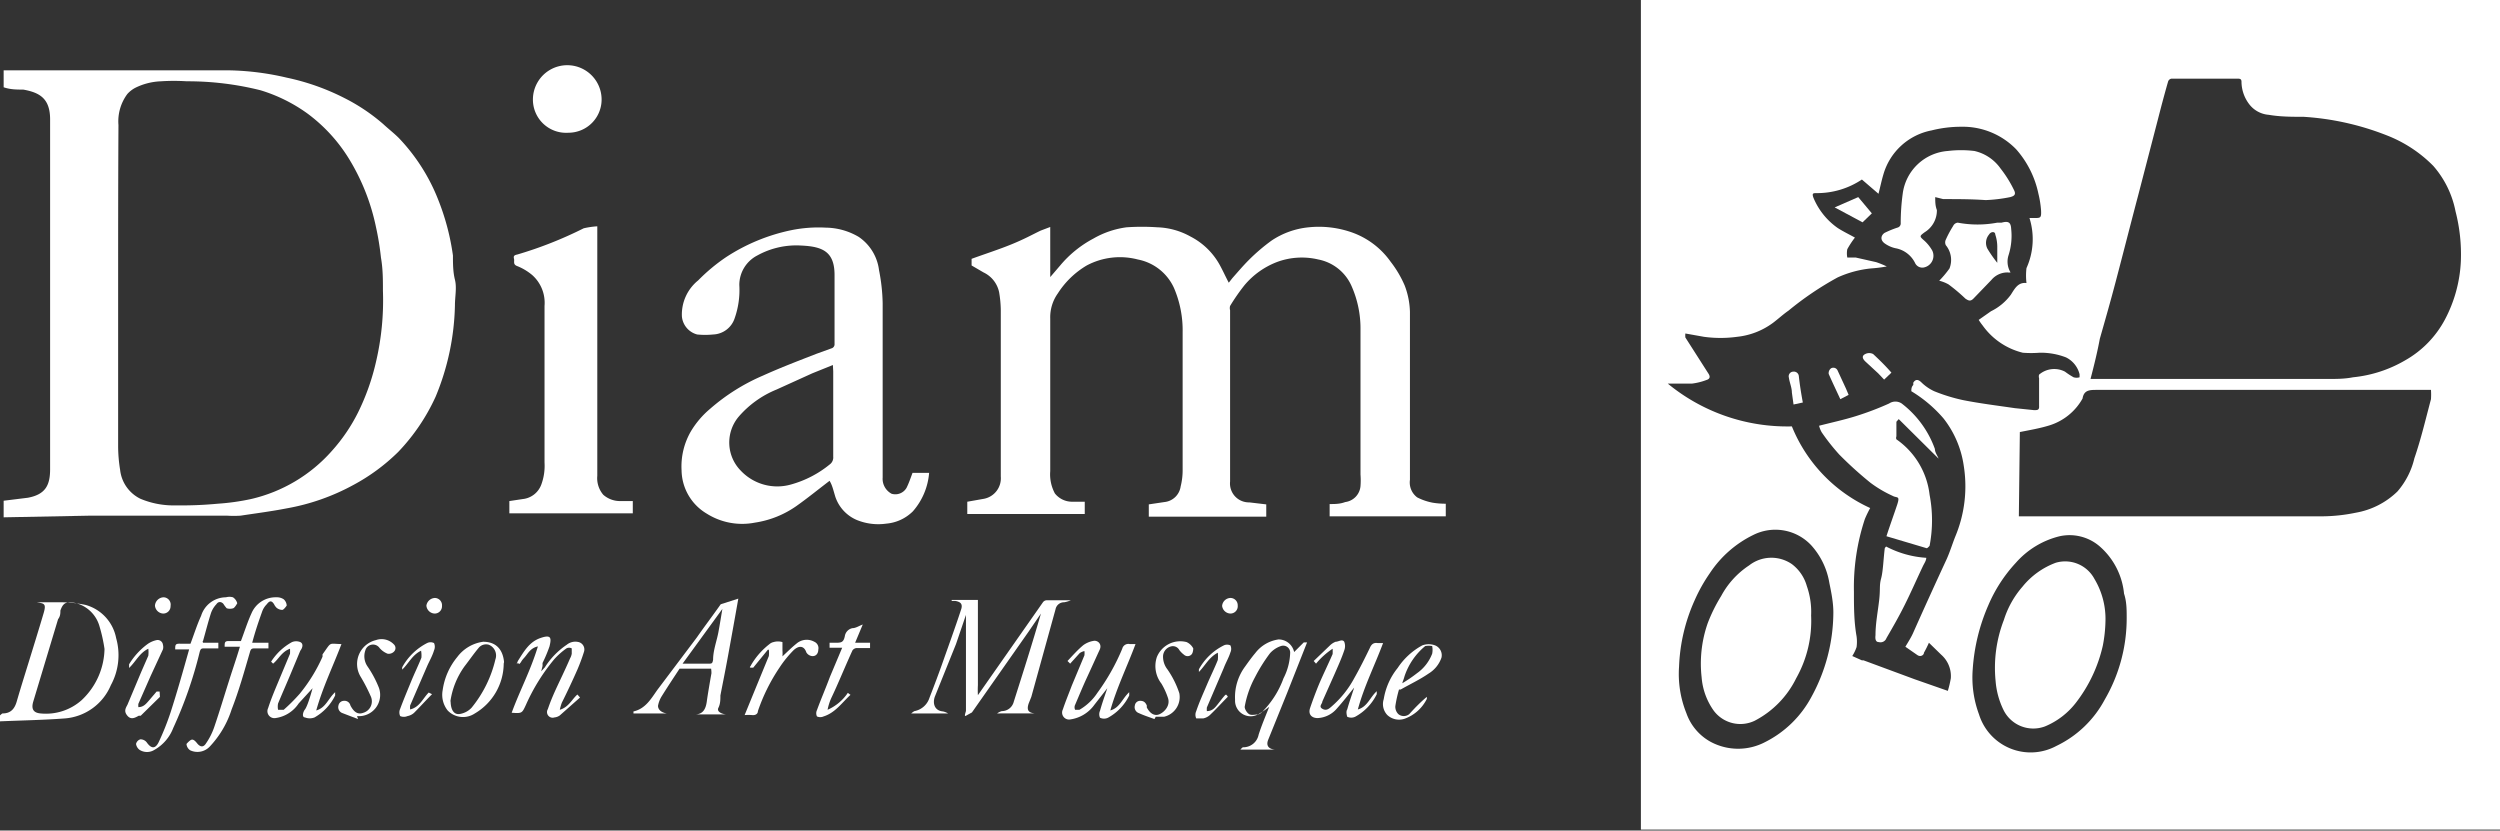
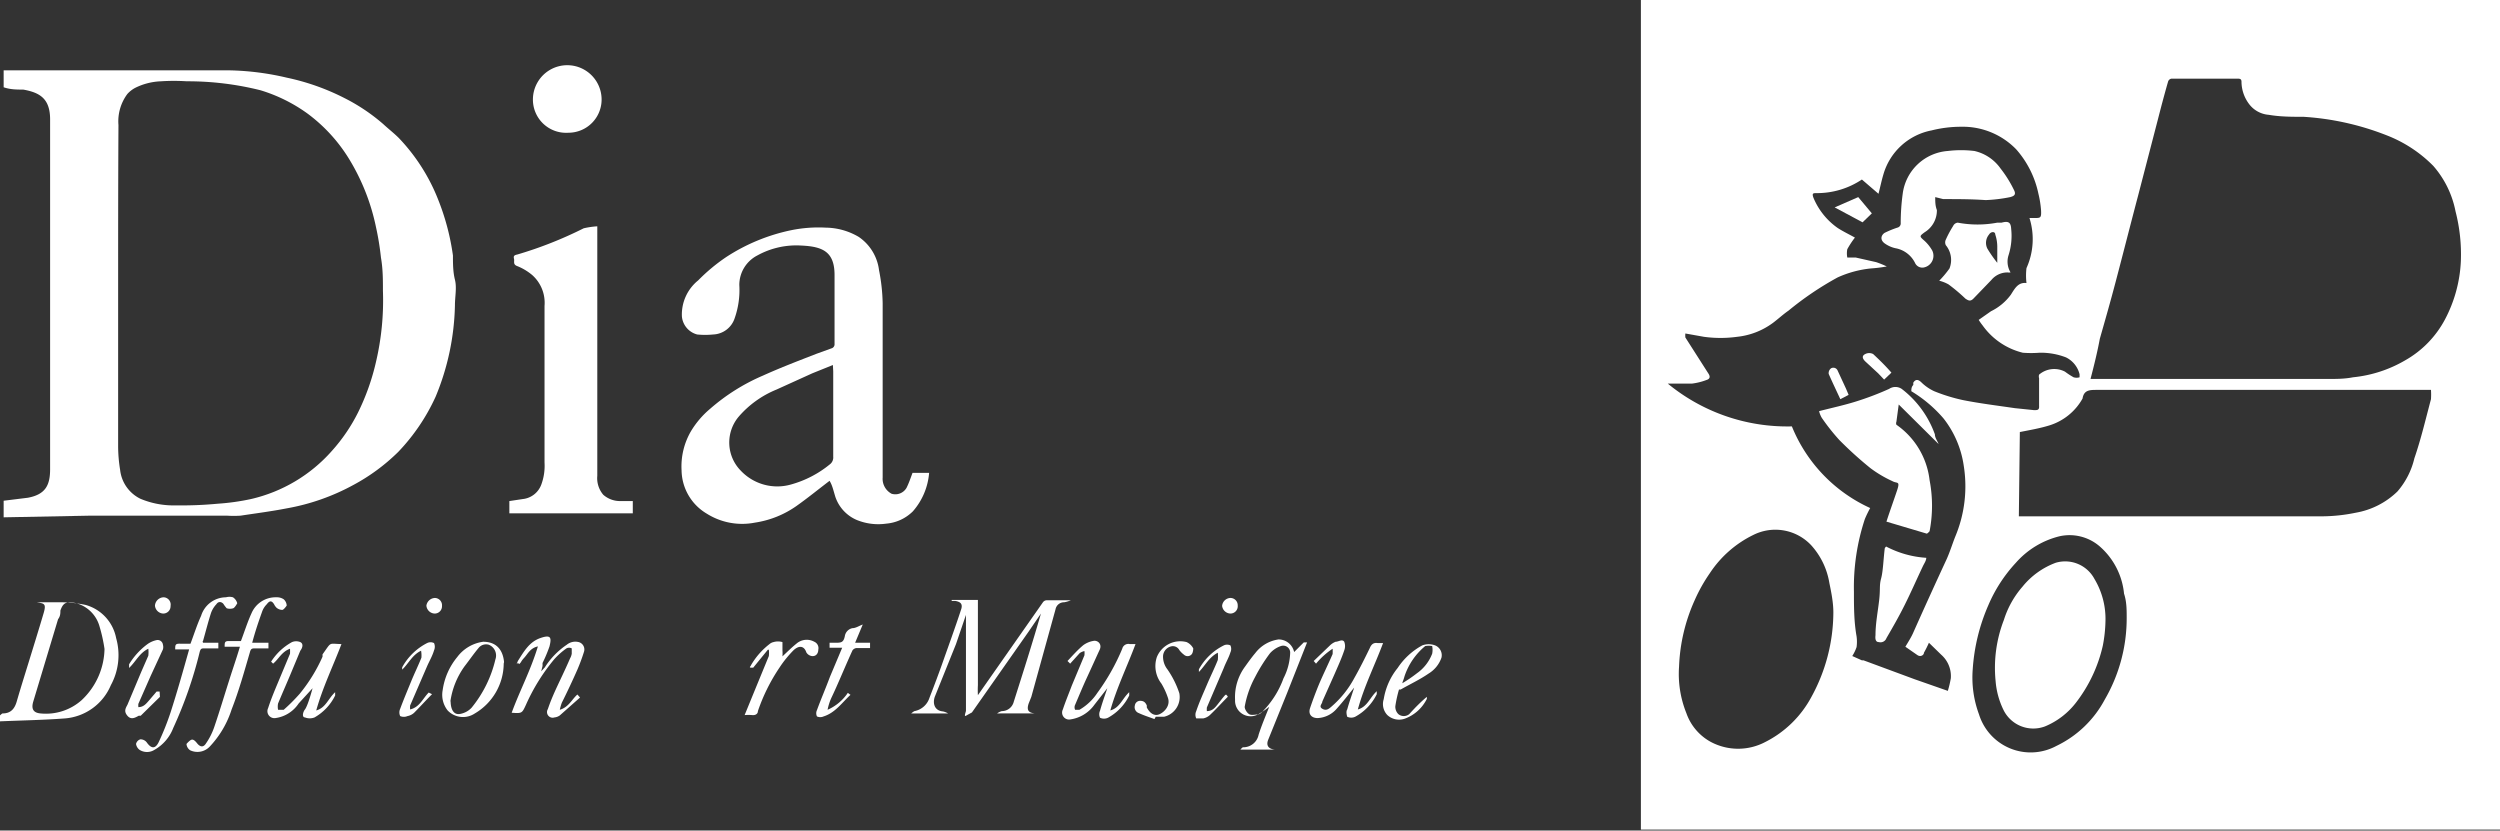
<svg xmlns="http://www.w3.org/2000/svg" viewBox="0 0 75.34 25.03">
  <rect x="0" y="0" width="75.34" height="25.03" fill="#333333" stroke="none" />
  <defs>
    <style>.cls-1{fill:#fff;}</style>
  </defs>
  <title>header-logo-diam-diffusion</title>
  <g id="Calque_2" data-name="Calque 2">
    <g id="Maquettes">
      <g id="Header_3" data-name="Header 3">
        <path class="cls-1" d="M75.34,0V25H49.45V0ZM63,11.42h1.76l5.4,0c.25,0,.5,0,.75-.05a3.87,3.87,0,0,0,1.57-.51,3.06,3.06,0,0,0,1.2-1.23,4.15,4.15,0,0,0,.48-1.75A5.19,5.19,0,0,0,74,6.37,2.93,2.93,0,0,0,73.33,5a4,4,0,0,0-1.4-.92,8.22,8.22,0,0,0-2.51-.56c-.35,0-.7,0-1.05-.06a.82.82,0,0,1-.58-.31,1.13,1.13,0,0,1-.24-.66c0-.07,0-.12-.11-.12h-2a.13.13,0,0,0-.1.08c-.11.38-.21.76-.31,1.15l-.6,2.31c-.23.87-.45,1.74-.68,2.61-.15.57-.31,1.13-.47,1.69C63.21,10.59,63.11,11,63,11.42Zm-5.4.37c0-.06,0-.13.06-.19a.36.36,0,0,1,0-.07c.07-.11.15-.1.25,0a1.38,1.38,0,0,0,.38.26,5.19,5.19,0,0,0,.88.27c.51.1,1,.16,1.55.24l.58.06c.1,0,.16,0,.15-.13,0-.28,0-.55,0-.83a.19.19,0,0,1,0-.11.7.7,0,0,1,.78-.09,2.25,2.25,0,0,0,.26.17.31.31,0,0,0,.18,0s0-.06,0-.09a.77.77,0,0,0-.41-.51,2.1,2.1,0,0,0-.8-.14,3.25,3.25,0,0,1-.5,0,2.1,2.1,0,0,1-1.21-.82,1.75,1.75,0,0,1-.12-.17L60,9.38a1.63,1.63,0,0,0,.6-.5c.12-.19.22-.38.47-.35a1.91,1.91,0,0,1,0-.45,2.12,2.12,0,0,0,.09-1.51l.15,0c.18,0,.21,0,.2-.22a3,3,0,0,0-.08-.51,2.92,2.92,0,0,0-.67-1.34,2.24,2.24,0,0,0-1.66-.68,3.63,3.63,0,0,0-.89.11,1.88,1.88,0,0,0-1.45,1.32c-.06.2-.1.4-.15.59l-.5-.43a2.43,2.43,0,0,1-1.36.41c-.11,0-.15,0-.1.14a2.09,2.09,0,0,0,.73.91c.17.11.36.2.52.29a2.62,2.62,0,0,0-.23.35.66.66,0,0,0,0,.25h.25l.62.14a2.84,2.84,0,0,1,.32.13,4.33,4.33,0,0,1-.48.06,3.2,3.2,0,0,0-1,.27,9.43,9.43,0,0,0-1.48,1c-.16.11-.31.25-.47.37a2.2,2.2,0,0,1-1.08.42,3.66,3.66,0,0,1-1,0l-.56-.1a.61.61,0,0,0,0,.12c.23.36.46.72.69,1.08.07.1.05.17-.05.2a1.88,1.88,0,0,1-.44.11c-.24,0-.49,0-.73,0A5.67,5.67,0,0,0,54,12.85a4.6,4.6,0,0,0,2.36,2.46,3.49,3.49,0,0,0-.16.33,6.54,6.54,0,0,0-.33,2.19c0,.45,0,.9.08,1.35a1.2,1.2,0,0,1,0,.32,1.27,1.27,0,0,1-.13.27l.29.13.05,0,1.54.57,1,.35a3.06,3.06,0,0,0,.09-.38.86.86,0,0,0-.29-.71l-.37-.36a3.25,3.25,0,0,1-.15.3c0,.07-.1.14-.2.07l-.36-.25c.09-.15.18-.29.24-.43q.49-1.1,1-2.2c.1-.22.17-.45.26-.68a3.92,3.92,0,0,0,.26-2.14,3,3,0,0,0-.61-1.43A4,4,0,0,0,57.6,11.79Zm3.24,3.77H70a5.16,5.16,0,0,0,1-.11,2.38,2.38,0,0,0,1.25-.64,2.35,2.35,0,0,0,.51-1c.2-.58.34-1.18.5-1.78a2.15,2.15,0,0,0,0-.28H63.19c-.21,0-.39,0-.43.26h0a1.73,1.73,0,0,1-1,.81c-.29.09-.59.14-.89.2Zm3.25,3.06c0-.24,0-.49-.08-.73a2.17,2.17,0,0,0-.74-1.43,1.39,1.39,0,0,0-1.2-.3,2.57,2.57,0,0,0-1.32.8,4.43,4.43,0,0,0-.83,1.28,5.75,5.75,0,0,0-.47,1.93,3.19,3.19,0,0,0,.19,1.36,1.63,1.63,0,0,0,2.33.95,3.23,3.23,0,0,0,1.46-1.4A4.87,4.87,0,0,0,64.09,18.62Zm-8.84-.16c0-.3-.06-.6-.12-.89a2.23,2.23,0,0,0-.54-1.13,1.48,1.48,0,0,0-1.75-.32,3.3,3.3,0,0,0-1.31,1.15,4.87,4.87,0,0,0-.46.82,5.33,5.33,0,0,0-.47,2,3.16,3.16,0,0,0,.22,1.4,1.58,1.58,0,0,0,.74.87,1.75,1.75,0,0,0,1.64,0,3.22,3.22,0,0,0,1.39-1.36A5.32,5.32,0,0,0,55.25,18.46Z" />
        <path class="cls-1" d="M.11,15.59v-.5L.84,15c.54-.1.67-.39.67-.86,0-2.51,0-5,0-7.54,0-1,0-2,0-3,0-.62-.3-.81-.81-.9-.19,0-.39,0-.59-.07V2.12H2.42l1.87,0,.88,0c.58,0,1.17,0,1.75,0a8.17,8.17,0,0,1,1.72.22,7,7,0,0,1,1.73.61,5.67,5.67,0,0,1,1.18.79c.15.14.32.27.47.42a5.71,5.71,0,0,1,1.19,1.87,7.19,7.19,0,0,1,.44,1.67c0,.24,0,.49.06.73s0,.51,0,.77a7.55,7.55,0,0,1-.58,2.75A6,6,0,0,1,12,13.62a5.87,5.87,0,0,1-1.36,1,6.57,6.57,0,0,1-2,.7c-.46.09-.93.15-1.39.22a3.1,3.1,0,0,1-.41,0l-2.32,0c-.35,0-.7,0-1,0l-.81,0ZM3.56,8.76c0,1.56,0,3.12,0,4.68a4.49,4.49,0,0,0,.06.72,1.1,1.1,0,0,0,.61.87,2.57,2.57,0,0,0,1.07.2,11.56,11.56,0,0,0,1.26-.05,6.87,6.87,0,0,0,1-.14A4.64,4.64,0,0,0,10,13.59a5.22,5.22,0,0,0,.79-1.16,6.9,6.9,0,0,0,.54-1.52,8.14,8.14,0,0,0,.21-2.15c0-.33,0-.66-.06-1a8.2,8.2,0,0,0-.15-.92,6.44,6.44,0,0,0-.78-2A4.86,4.86,0,0,0,9.25,3.41a4.79,4.79,0,0,0-1.4-.69,9,9,0,0,0-2.22-.27,6,6,0,0,0-.78,0,1.89,1.89,0,0,0-.78.2.87.87,0,0,0-.23.18,1.38,1.38,0,0,0-.27.94C3.56,5.45,3.56,7.11,3.56,8.76Z" />
-         <path class="cls-1" d="M43.57,15.18v.38h-3.5v-.37c.16,0,.31,0,.47-.06a.53.53,0,0,0,.46-.48,2.27,2.27,0,0,0,0-.35c0-1.45,0-2.91,0-4.36a3.16,3.16,0,0,0-.27-1.32,1.38,1.38,0,0,0-1-.8,2.15,2.15,0,0,0-1.23.07,2.39,2.39,0,0,0-1,.71,6,6,0,0,0-.43.62.24.24,0,0,0,0,.13c0,1.72,0,3.44,0,5.16a.57.57,0,0,0,.58.63l.51.06v.37H34.62V15.2l.47-.07a.55.55,0,0,0,.49-.47,2,2,0,0,0,.06-.48c0-1.39,0-2.78,0-4.17a3.24,3.24,0,0,0-.26-1.33,1.51,1.51,0,0,0-1.09-.86A2.13,2.13,0,0,0,32.75,8a2.6,2.6,0,0,0-.87.84,1.24,1.24,0,0,0-.23.76c0,1.53,0,3.06,0,4.6a1.21,1.21,0,0,0,.14.67.66.66,0,0,0,.51.25c.12,0,.25,0,.39,0v.37H29.15v-.37l.51-.09a.63.63,0,0,0,.5-.67q0-2.52,0-5a3.41,3.41,0,0,0-.05-.55.85.85,0,0,0-.47-.6L29.28,8V7.8c.41-.15.82-.28,1.21-.44s.58-.27.87-.41l.29-.11V8.35L31.95,8a3.35,3.35,0,0,1,1-.81,2.72,2.72,0,0,1,1-.34,6.86,6.86,0,0,1,.93,0,2.19,2.19,0,0,1,1,.28,2.1,2.1,0,0,1,.87.84c.1.18.18.36.28.55l.11-.14c.16-.18.32-.37.49-.54a5.69,5.69,0,0,1,.69-.59,2.43,2.43,0,0,1,1.12-.4A3,3,0,0,1,40.73,7a2.42,2.42,0,0,1,1.18.89,3.26,3.26,0,0,1,.42.71,2.38,2.38,0,0,1,.16.8c0,1.69,0,3.37,0,5.06a.56.56,0,0,0,.22.53,1.71,1.71,0,0,0,.47.16A2.36,2.36,0,0,0,43.57,15.18Z" />
        <path class="cls-1" d="M25,14.49c-.33.25-.66.52-1,.76a2.93,2.93,0,0,1-1.25.5,2,2,0,0,1-1.45-.27,1.54,1.54,0,0,1-.76-1.3A2.11,2.11,0,0,1,20.82,13a2.68,2.68,0,0,1,.58-.68,6,6,0,0,1,1.59-1c.53-.24,1.08-.45,1.62-.66l.47-.17a.13.13,0,0,0,.07-.1c0-.7,0-1.4,0-2.1s-.35-.86-1-.89a2.43,2.43,0,0,0-1.33.3,1,1,0,0,0-.54.89,2.56,2.56,0,0,1-.14,1,.71.71,0,0,1-.65.49,2.39,2.39,0,0,1-.48,0,.62.62,0,0,1-.46-.54,1.32,1.32,0,0,1,.49-1.09,5.47,5.47,0,0,1,.84-.7,5.7,5.7,0,0,1,2-.82,4.11,4.11,0,0,1,1-.07,2,2,0,0,1,1,.28,1.42,1.42,0,0,1,.61,1,5.62,5.62,0,0,1,.11,1c0,1.75,0,3.5,0,5.25a.51.51,0,0,0,.27.49.39.39,0,0,0,.45-.18c.07-.14.12-.29.18-.45H28a2,2,0,0,1-.49,1.16,1.29,1.29,0,0,1-.8.37,1.71,1.71,0,0,1-.89-.11,1.16,1.16,0,0,1-.65-.71C25.11,14.76,25.08,14.62,25,14.49ZM25.1,11l-.62.25-1.08.49a3,3,0,0,0-1.15.83,1.21,1.21,0,0,0,.08,1.62,1.51,1.51,0,0,0,1.51.41A3.19,3.19,0,0,0,25,14a.26.26,0,0,0,.11-.24c0-.86,0-1.71,0-2.57Z" />
        <path class="cls-1" d="M18,6.82V7q0,3.67,0,7.34a.77.77,0,0,0,.18.57.76.76,0,0,0,.49.19l.4,0v.37H15.35v-.37l.4-.06a.67.67,0,0,0,.56-.43,1.63,1.63,0,0,0,.1-.67c0-1.57,0-3.15,0-4.72a1.12,1.12,0,0,0-.37-.93,1.66,1.66,0,0,0-.45-.27c-.14-.05-.08-.14-.1-.22s0-.11.1-.13a12,12,0,0,0,2-.79A2.5,2.5,0,0,1,18,6.82Z" />
        <path class="cls-1" d="M28.68,18.08h.79c0,.06,0,.13,0,.19,0,.79,0,1.59,0,2.38a2.78,2.78,0,0,0,0,.3l.7-1,1.26-1.8a.15.15,0,0,1,.1-.06h.74v0a.83.83,0,0,1-.2.06.26.26,0,0,0-.26.21L31.08,21,31,21.2c-.07.21,0,.28.19.3l.09,0v0H30.05l0,0a.43.43,0,0,1,.14-.07.37.37,0,0,0,.36-.28c.28-.88.56-1.76.82-2.66l-.39.57-1.69,2.41s-.11.06-.18.1,0-.12,0-.15c0-.29,0-.57,0-.86q0-.82,0-1.64c0-.12,0-.24,0-.39l-.3.88L28.17,21c-.07.21,0,.42.25.44a.52.52,0,0,1,.15.06v0H27.46l0,0s.07-.06.1-.07a.59.59,0,0,0,.45-.4c.14-.36.28-.73.41-1.1s.36-1,.54-1.55c.06-.17,0-.24-.17-.27l-.11,0Z" />
        <path class="cls-1" d="M0,21.56s.06-.06.08-.06c.26,0,.37-.16.43-.38.11-.38.23-.76.35-1.15s.31-1,.46-1.51c.08-.28,0-.27-.21-.31l-.08,0v0c.27,0,.55,0,.82,0a3.72,3.72,0,0,1,.73.08,1.29,1.29,0,0,1,.92,1,1.89,1.89,0,0,1-.16,1.42,1.64,1.64,0,0,1-1.38,1c-.66.05-1.32.06-2,.09Zm3.15-2A4.76,4.76,0,0,0,3,18.88a1,1,0,0,0-.74-.71c-.27-.05-.36,0-.44.23,0,.08,0,.17-.07.26L1,21.15c-.06.21,0,.33.22.35a1.62,1.62,0,0,0,1.24-.4A2.17,2.17,0,0,0,3.15,19.52Z" />
        <path class="cls-1" d="M16.06,3a1,1,0,0,1,2.07,0,1,1,0,0,1-1,1A1,1,0,0,1,16.06,3Z" />
-         <path class="cls-1" d="M21.43,20.15h-.95c-.19.29-.37.56-.55.85a.83.83,0,0,0-.1.27c0,.11.09.2.26.23l.1,0v0H19.09s0-.06,0-.06c.36-.08.53-.38.72-.65L21,19.21c.23-.33.48-.66.72-1,0,0,0,0,0,0l.53-.17c-.1.57-.2,1.12-.3,1.67s-.16.83-.24,1.25c0,.12,0,.25-.06.37s.11.19.24.2l.14,0v0H20.86l0,0s.06,0,.08,0c.25,0,.33-.17.36-.39s.09-.57.14-.85A.82.82,0,0,0,21.43,20.15ZM20.57,20h.78c.1,0,.12,0,.14-.12,0-.28.11-.56.16-.83s.08-.47.12-.7h0Z" />
        <path class="cls-1" d="M39,19.65l.29-.29s.06,0,.1,0l-.6,1.52-.57,1.41c-.07.17,0,.28.2.3l.13,0v0H37.38s.06-.07.08-.07a.47.47,0,0,0,.47-.38c.09-.28.2-.54.32-.84a2.63,2.63,0,0,1-.29.2.47.47,0,0,1-.74-.41,1.55,1.55,0,0,1,.3-1c.1-.14.2-.28.31-.41a1.07,1.07,0,0,1,.7-.41A.48.48,0,0,1,39,19.65ZM37.51,21.3c0,.08.08.2.15.23s.18,0,.27,0a.35.35,0,0,0,.12-.09,2.77,2.77,0,0,0,.63-1,1.79,1.79,0,0,0,.2-.75.21.21,0,0,0-.28-.22.77.77,0,0,0-.33.22,5,5,0,0,0-.45.72A2.94,2.94,0,0,0,37.51,21.3Z" />
        <path class="cls-1" d="M32.25,20l-.08-.08c.16-.17.31-.34.48-.48a.73.73,0,0,1,.33-.13c.13,0,.23.12.16.27s-.25.55-.38.83-.24.55-.36.83a.17.17,0,0,0,0,.15s.1,0,.13,0a1.61,1.61,0,0,0,.54-.51,6.42,6.42,0,0,0,.75-1.33.19.19,0,0,1,.23-.14h.17c-.25.67-.56,1.3-.76,2,.29-.08.36-.36.57-.55,0,0,0,.08,0,.1a1.52,1.52,0,0,1-.64.67.28.28,0,0,1-.24,0,.25.25,0,0,1,0-.21c.06-.22.14-.44.22-.68l-.39.5a1.08,1.08,0,0,1-.72.44.21.21,0,0,1-.23-.3c.08-.24.18-.48.27-.72l.38-.91a.51.51,0,0,0,0-.13.45.45,0,0,0-.14.06Z" />
        <path class="cls-1" d="M39.66,20l-.07-.08.49-.47a.51.51,0,0,1,.17-.11c.09,0,.2-.09.26,0a.36.36,0,0,1,0,.26c-.08.24-.19.48-.29.71l-.37.83c0,.07-.12.15,0,.22s.2,0,.28-.07a3,3,0,0,0,.68-.85c.17-.3.32-.6.47-.91.05-.12.12-.17.24-.15h.16c-.25.67-.57,1.3-.76,2,.29-.08.36-.36.57-.55,0,0,0,.07,0,.09a1.54,1.54,0,0,1-.65.68.28.28,0,0,1-.24,0s-.05-.15,0-.22c.06-.22.14-.44.21-.66-.17.21-.34.43-.52.63a.81.81,0,0,1-.58.29c-.19,0-.29-.12-.23-.3s.17-.48.27-.72.28-.61.41-.91a1.41,1.41,0,0,0,0-.16A2.29,2.29,0,0,0,39.66,20Z" />
        <path class="cls-1" d="M10.29,19.41c-.25.66-.56,1.29-.76,2,.29-.08.36-.36.57-.55,0,0,0,.08,0,.1a1.54,1.54,0,0,1-.62.66.39.39,0,0,1-.29,0c-.09,0-.07-.15,0-.24s.17-.42.23-.64L9,21.2a1,1,0,0,1-.7.44.21.21,0,0,1-.22-.3c.08-.25.18-.49.28-.73l.38-.91a1.46,1.46,0,0,0,0-.15c-.25.09-.34.31-.51.45l-.06-.06a1.73,1.73,0,0,1,.63-.59.33.33,0,0,1,.25,0c.1.05.07.17,0,.26-.1.24-.2.48-.3.72s-.25.58-.37.87a.49.49,0,0,0,0,.19c.06,0,.13,0,.17,0a5.46,5.46,0,0,0,.48-.48,4.89,4.89,0,0,0,.69-1.12l0-.07C10,19.33,9.89,19.4,10.29,19.41Z" />
        <path class="cls-1" d="M16.31,20.23l.11-.12a2.3,2.3,0,0,1,.66-.68.41.41,0,0,1,.36-.08.23.23,0,0,1,.16.29,5.71,5.71,0,0,1-.2.54c-.15.34-.31.68-.47,1a1.57,1.57,0,0,0-.06.21c.27-.08.36-.31.53-.46l.08.09-.61.54a.32.32,0,0,1-.16.06.17.17,0,0,1-.2-.25c.06-.18.13-.35.21-.53.15-.33.31-.65.46-1a.42.42,0,0,0,.05-.14c0-.05,0-.14,0-.16a.17.17,0,0,0-.16,0,2.19,2.19,0,0,0-.37.33,5.87,5.87,0,0,0-.85,1.37l0,0c-.12.26-.12.26-.43.24.24-.66.57-1.27.79-2-.23.05-.3.22-.41.34s-.08.12-.13.17,0,0-.07,0,0,0,0-.06c.18-.28.34-.58.68-.7s.34,0,.28.25a4.32,4.32,0,0,1-.21.5l0,.09Z" />
        <path class="cls-1" d="M7.6,19.37h.49l0,.17H7.69c-.09,0-.13,0-.16.12-.17.58-.33,1.16-.55,1.72a2.92,2.92,0,0,1-.66,1.12.51.51,0,0,1-.59.11.25.25,0,0,1-.11-.19s.1-.12.16-.13.12.06.16.11.16.18.27,0a2,2,0,0,0,.25-.5c.16-.47.3-.94.45-1.41.1-.32.21-.63.32-1H6.77c0-.14,0-.18.17-.17h.32c.11-.29.2-.58.32-.84A.79.79,0,0,1,8.33,18a.37.37,0,0,1,.22.06.27.27,0,0,1,.09.19s-.08.12-.13.13a.28.28,0,0,1-.17-.06.35.35,0,0,1-.08-.11c-.07-.11-.13-.12-.22,0a.59.59,0,0,0-.14.22C7.79,18.74,7.7,19,7.6,19.37Z" />
        <path class="cls-1" d="M6.12,19.37h.46l0,.17H6.16c-.08,0-.11,0-.14.1a12.56,12.56,0,0,1-.8,2.3,1.28,1.28,0,0,1-.57.66.42.42,0,0,1-.44,0,.27.27,0,0,1-.11-.18.19.19,0,0,1,.13-.14.24.24,0,0,1,.19.09c.14.2.26.2.36,0a7.86,7.86,0,0,0,.36-.9c.2-.62.38-1.26.56-1.9H5.28c0-.14,0-.18.17-.17h.29c.11-.29.2-.58.32-.84A.79.79,0,0,1,6.81,18a.39.39,0,0,1,.21,0,.31.31,0,0,1,.13.18s-.07.13-.12.15a.32.32,0,0,1-.2,0s-.06-.07-.09-.12-.14-.12-.22,0a.75.75,0,0,0-.16.26c-.09.28-.16.56-.24.84C6.1,19.33,6.11,19.35,6.12,19.37Z" />
        <path class="cls-1" d="M15.18,20a1.76,1.76,0,0,1-.87,1.5.64.64,0,0,1-.82-.09.76.76,0,0,1-.15-.61,2,2,0,0,1,.44-1,1.17,1.17,0,0,1,.78-.46c.36,0,.59.2.63.61A.78.78,0,0,1,15.18,20Zm-1.6,1.12c0,.3.12.44.31.39a.62.62,0,0,0,.32-.18,3.6,3.6,0,0,0,.72-1.46.35.35,0,0,0-.2-.44.29.29,0,0,0-.31.1c-.15.18-.28.37-.42.55A2.38,2.38,0,0,0,13.57,21.16Z" />
        <path class="cls-1" d="M23.14,19.58l-.31.38-.13.16s0,0-.07,0,0-.05,0-.07a2.19,2.19,0,0,1,.56-.64.27.27,0,0,1,.12-.06.48.48,0,0,1,.27,0s0,.16,0,.25a1.16,1.16,0,0,1,0,.18c.14-.13.28-.27.43-.39a.47.47,0,0,1,.53-.05.21.21,0,0,1,.12.24c0,.11-.07.21-.2.19a.23.23,0,0,1-.16-.11c-.06-.18-.2-.23-.38-.07a3.35,3.35,0,0,0-.43.53,5.55,5.55,0,0,0-.65,1.31c0,.08-.07.13-.17.12a1.41,1.41,0,0,0-.23,0l.27-.66.46-1.12a.83.83,0,0,0,0-.19Z" />
        <path class="cls-1" d="M25,19.37h.17c.17,0,.25,0,.29-.2a.29.29,0,0,1,.23-.24c.1,0,.2-.07.31-.11l-.23.55h.45l0,.16h-.41a.17.17,0,0,0-.12.07c-.22.48-.43,1-.64,1.44a1.59,1.59,0,0,0-.11.35,1.43,1.43,0,0,0,.61-.51h0l.08.06c-.26.24-.46.54-.81.65a.24.24,0,0,1-.2,0,.22.22,0,0,1,0-.19c.12-.33.26-.65.39-1l.37-.88H25Z" />
        <path class="cls-1" d="M43,21s0,0,0,.06a1.2,1.2,0,0,1-.67.6.52.52,0,0,1-.52-.11.48.48,0,0,1-.11-.48,2,2,0,0,1,.42-.94,2.08,2.08,0,0,1,.74-.68.55.55,0,0,1,.39,0,.32.32,0,0,1,.19.37.91.91,0,0,1-.39.48c-.26.18-.56.32-.84.48,0,0,0,0-.05,0a3.67,3.67,0,0,0-.11.5.31.31,0,0,0,.09.24.26.26,0,0,0,.33,0C42.66,21.31,42.83,21.14,43,21Zm-.74-.41,0,0a4.14,4.14,0,0,0,.44-.3,1.28,1.28,0,0,0,.46-.59.59.59,0,0,0,0-.23.56.56,0,0,0-.21,0,2,2,0,0,0-.62.9C42.31,20.44,42.29,20.5,42.27,20.55Z" />
        <path class="cls-1" d="M34.79,21.67c-.16-.06-.32-.11-.47-.18a.19.19,0,0,1-.12-.23.16.16,0,0,1,.16-.14c.11,0,.16.05.2.14l0,.06c.1.19.24.27.39.2s.32-.26.25-.48A2.16,2.16,0,0,0,35,20.6a.86.86,0,0,1-.14-.79.76.76,0,0,1,.9-.46.43.43,0,0,1,.2.19s0,.14-.06.19a.16.16,0,0,1-.22,0,.7.7,0,0,1-.14-.14.22.22,0,0,0-.25-.11.32.32,0,0,0-.24.28.62.62,0,0,0,.13.41,2.78,2.78,0,0,1,.36.72.61.61,0,0,1-.46.71l-.25,0Z" />
-         <path class="cls-1" d="M10.79,21.67l-.47-.18a.19.19,0,0,1-.12-.23.17.17,0,0,1,.17-.14.18.18,0,0,1,.19.14l0,0c.11.21.23.28.39.22a.36.36,0,0,0,.23-.48,5.21,5.21,0,0,0-.32-.62.74.74,0,0,1,.47-1.09.51.51,0,0,1,.54.13.15.15,0,0,1,0,.22.22.22,0,0,1-.19.06.62.62,0,0,1-.24-.17.24.24,0,0,0-.43.07.54.54,0,0,0,.07.49,3.21,3.21,0,0,1,.34.64.64.64,0,0,1-.66.85Z" />
        <path class="cls-1" d="M4.82,21l-.58.57-.06,0c-.11.06-.23.13-.34,0s-.06-.22,0-.33l.42-1c.07-.16.14-.32.21-.48a.92.92,0,0,0,0-.21c-.27.13-.37.38-.58.58,0,0,0-.09,0-.11a2.1,2.1,0,0,1,.57-.62.76.76,0,0,1,.26-.11.16.16,0,0,1,.19.14.26.26,0,0,1,0,.14l-.37.8-.37.84a.44.44,0,0,0,0,.1c.16,0,.24-.11.32-.2l.23-.27s.06,0,.09,0Z" />
        <path class="cls-1" d="M12.69,19.61c-.27.13-.37.38-.57.57,0,0,0-.06,0-.07a1.78,1.78,0,0,1,.75-.73.23.23,0,0,1,.21,0,.27.27,0,0,1,0,.22c-.05.17-.14.32-.21.48l-.51,1.18a.55.55,0,0,0,0,.12c.29-.07.38-.33.56-.51l.1.05c-.19.19-.36.38-.54.56a.41.41,0,0,1-.2.1.28.28,0,0,1-.22,0,.26.26,0,0,1,0-.22c.1-.27.21-.53.32-.8s.22-.49.32-.74A.84.84,0,0,0,12.69,19.61Z" />
        <path class="cls-1" d="M37,21c-.18.18-.35.37-.54.55a.42.42,0,0,1-.2.1c-.07,0-.17,0-.21,0a.26.26,0,0,1,0-.22c.09-.27.21-.53.32-.79s.23-.5.33-.75a1,1,0,0,0,0-.22c-.27.14-.38.39-.57.58,0,0,0-.07,0-.08a1.74,1.74,0,0,1,.75-.72.23.23,0,0,1,.2,0,.25.25,0,0,1,0,.21c-.05.16-.14.31-.2.47l-.51,1.19a.64.64,0,0,0,0,.11c.17,0,.25-.11.33-.21s.13-.17.2-.25.06,0,.09,0Z" />
        <path class="cls-1" d="M37.3,18.25a.22.22,0,0,1-.22.24.26.26,0,0,1-.25-.23.26.26,0,0,1,.25-.24A.22.22,0,0,1,37.3,18.25Z" />
        <path class="cls-1" d="M5.14,18.26a.22.22,0,0,1-.22.23.26.26,0,0,1-.25-.24A.27.27,0,0,1,4.93,18,.22.22,0,0,1,5.14,18.26Z" />
        <path class="cls-1" d="M13.32,18.26a.22.22,0,0,1-.23.23.26.26,0,0,1-.24-.24.27.27,0,0,1,.26-.23A.22.22,0,0,1,13.32,18.26Z" />
-         <path class="cls-1" d="M57.15,12.71c0,.15,0,.29,0,.44a.12.12,0,0,0,0,.09,2.36,2.36,0,0,1,1,1.67,4.08,4.08,0,0,1,0,1.54s-.07.08-.09.07l-1.21-.36c.11-.34.22-.64.32-.94s0-.2-.14-.28a3.56,3.56,0,0,1-.66-.39,11.31,11.31,0,0,1-.94-.85,6.27,6.27,0,0,1-.53-.67.74.74,0,0,1-.08-.2c.39-.1.76-.18,1.11-.29a8.84,8.84,0,0,0,1-.38.34.34,0,0,1,.38,0,3,3,0,0,1,1,1.37c0,.11.09.22.11.29l-1.2-1.19Z" />
+         <path class="cls-1" d="M57.15,12.71a.12.12,0,0,0,0,.09,2.36,2.36,0,0,1,1,1.67,4.08,4.08,0,0,1,0,1.54s-.07.08-.09.07l-1.21-.36c.11-.34.22-.64.32-.94s0-.2-.14-.28a3.56,3.56,0,0,1-.66-.39,11.31,11.31,0,0,1-.94-.85,6.27,6.27,0,0,1-.53-.67.74.74,0,0,1-.08-.2c.39-.1.76-.18,1.11-.29a8.84,8.84,0,0,0,1-.38.34.34,0,0,1,.38,0,3,3,0,0,1,1,1.37c0,.11.09.22.11.29l-1.2-1.19Z" />
        <path class="cls-1" d="M58.32,5.94c0,.14,0,.26.05.39A.77.77,0,0,1,58,7l0,0c-.16.12-.16.12,0,.26a1.21,1.21,0,0,1,.23.29.36.36,0,0,1-.25.51.24.24,0,0,1-.27-.14.82.82,0,0,0-.59-.44.88.88,0,0,1-.33-.15c-.13-.1-.11-.23,0-.31a2.79,2.79,0,0,1,.39-.16.13.13,0,0,0,.1-.14,6.54,6.54,0,0,1,.06-.88A1.48,1.48,0,0,1,58.7,4.55a3.31,3.31,0,0,1,.8,0,1.32,1.32,0,0,1,.79.53,3.5,3.5,0,0,1,.4.64c.08.15,0,.19-.11.22a4.57,4.57,0,0,1-.74.09C59.41,6,59,6,58.56,6Z" />
        <path class="cls-1" d="M60.59,8.21a.3.3,0,0,1-.09,0,.63.63,0,0,0-.49.23L59.47,9c-.09.09-.15.06-.24,0a5.25,5.25,0,0,0-.51-.43,1.11,1.11,0,0,0-.28-.11,3,3,0,0,0,.31-.37.7.7,0,0,0-.11-.7.19.19,0,0,1,0-.17,3.15,3.15,0,0,1,.22-.41A.17.17,0,0,1,59,6.71a3.2,3.2,0,0,0,1.19,0l.13,0c.22-.06.28,0,.29.2a1.92,1.92,0,0,1-.08.78A.63.63,0,0,0,60.59,8.21Zm-.4-.3c0-.2,0-.34,0-.49a1.17,1.17,0,0,0-.06-.35c0-.1-.13-.1-.19,0a.39.39,0,0,0-.05.42A3.83,3.83,0,0,0,60.19,7.92Z" />
        <path class="cls-1" d="M56.84,16.47a3,3,0,0,0,1.21.34c0,.09-.07.18-.11.27-.18.38-.35.77-.54,1.15s-.37.69-.55,1a.19.19,0,0,1-.23.12c-.11,0-.11-.12-.1-.21,0-.35.07-.7.11-1.05s0-.44.06-.66.07-.61.11-.91A.29.29,0,0,1,56.84,16.47Z" />
        <path class="cls-1" d="M56,5.94l.41.49-.28.27-.84-.45Z" />
        <path class="cls-1" d="M57,11.23l-.22.21-.18-.19-.39-.36c-.07-.07-.12-.16,0-.22a.26.26,0,0,1,.24,0C56.62,10.83,56.8,11,57,11.23Z" />
-         <path class="cls-1" d="M54.33,12.13l-.28.06L54,11.83c0-.15-.07-.3-.09-.45a.14.14,0,0,1,.13-.18.15.15,0,0,1,.17.14C54.24,11.61,54.28,11.86,54.33,12.13Z" />
        <path class="cls-1" d="M55.71,11.9l-.25.13c-.12-.26-.24-.51-.35-.76a.18.18,0,0,1,.07-.17.14.14,0,0,1,.2.07l.25.54Z" />
        <path class="cls-1" d="M63.45,18.73a4.24,4.24,0,0,1-.08.73,4.39,4.39,0,0,1-.82,1.73,2.28,2.28,0,0,1-.92.7,1,1,0,0,1-1.26-.51,2.41,2.41,0,0,1-.23-.85,4,4,0,0,1,.25-1.85,2.79,2.79,0,0,1,.56-1,2.33,2.33,0,0,1,1-.72,1,1,0,0,1,1.17.49A2.34,2.34,0,0,1,63.45,18.73Z" />
-         <path class="cls-1" d="M54.58,18.55a3.52,3.52,0,0,1-.45,1.89,2.86,2.86,0,0,1-1.25,1.28,1,1,0,0,1-1.24-.31,2,2,0,0,1-.36-1,3.69,3.69,0,0,1,.18-1.62,4.81,4.81,0,0,1,.41-.83,2.54,2.54,0,0,1,.84-.92A1.09,1.09,0,0,1,54,17a1.25,1.25,0,0,1,.45.66A2.36,2.36,0,0,1,54.58,18.55Z" />
      </g>
    </g>
  </g>
</svg>